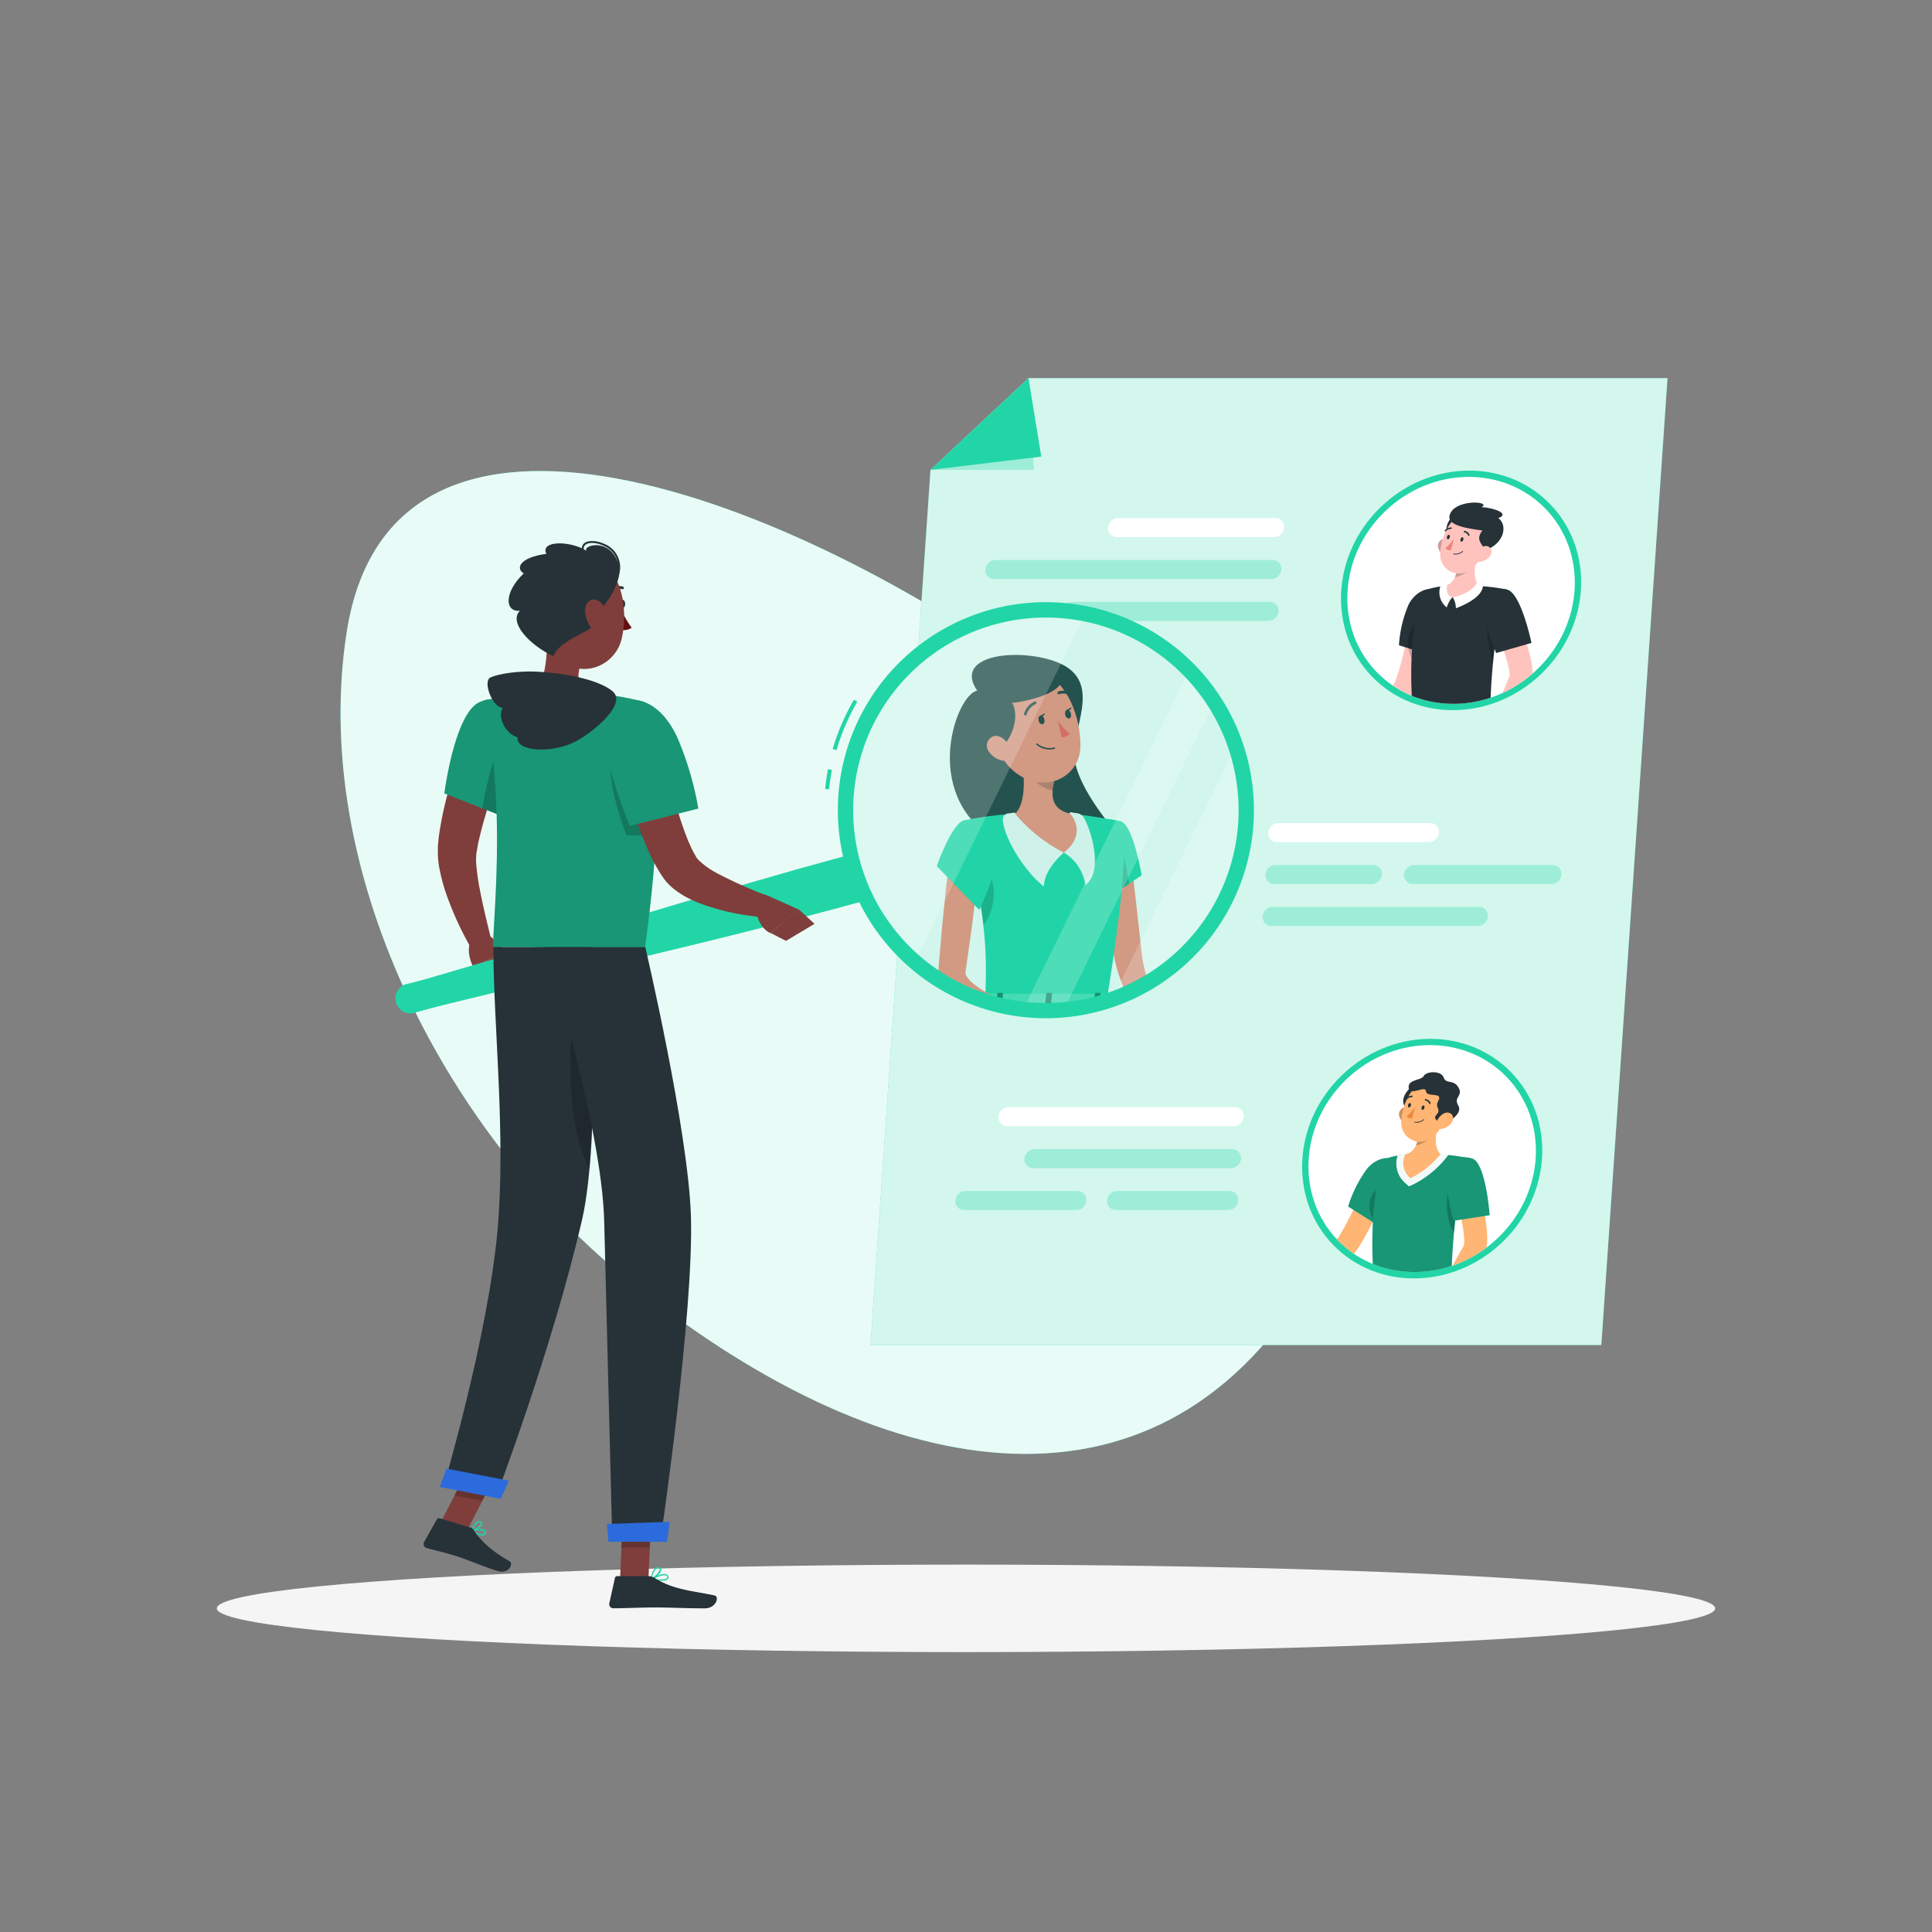
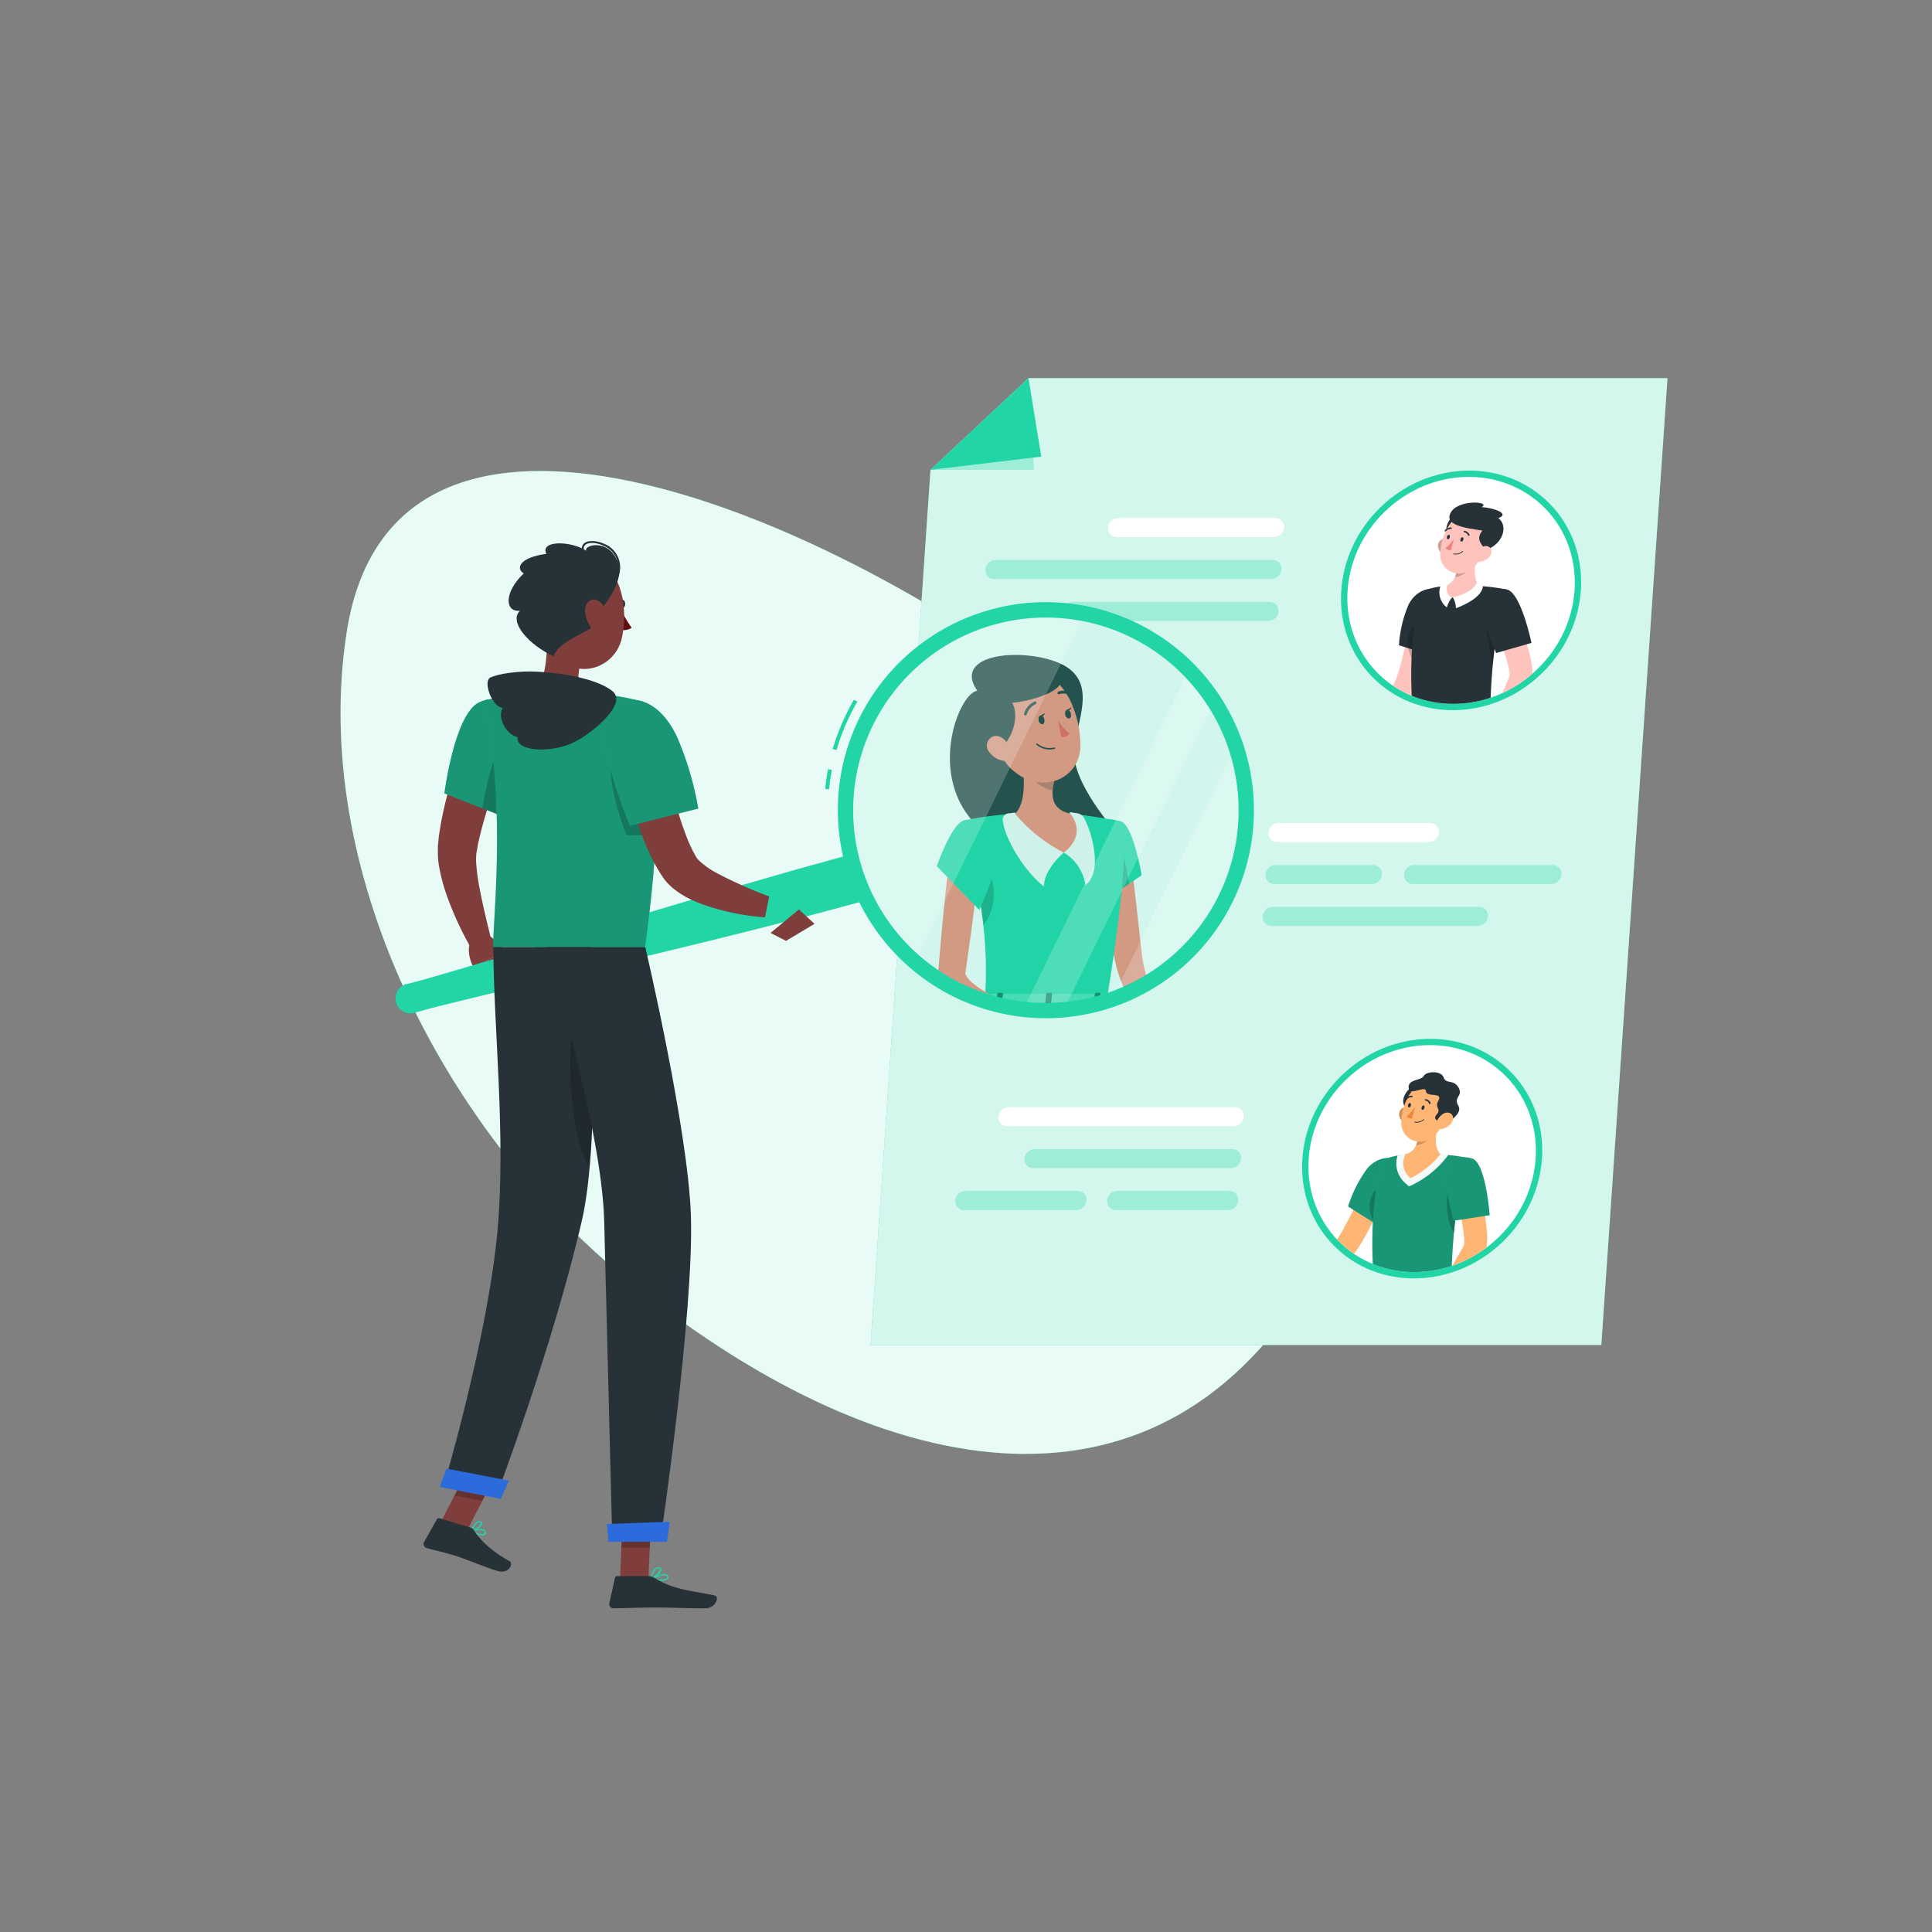
<svg xmlns="http://www.w3.org/2000/svg" viewBox="0 0 500 500">
  <rect x="0" y="0" width="500" height="500" fill="#808080" stroke="none" />
  <defs>
    <clipPath id="a">
      <ellipse cx="378.13" cy="152.8" rx="30.39" ry="28.38" style="fill:#fff" transform="rotate(-44.02 378.117 152.803)" />
    </clipPath>
    <clipPath id="b">
      <ellipse cx="368.06" cy="299.85" rx="30.39" ry="28.38" style="fill:#fff" transform="rotate(-44.02 368.051 299.847)" />
    </clipPath>
    <clipPath id="c">
      <ellipse cx="280.62" cy="226.33" rx="30.39" ry="28.38" style="fill:#fff" transform="rotate(-44.02 280.618 226.327)" />
    </clipPath>
    <clipPath id="d">
      <circle cx="270.68" cy="209.69" r="50.36" style="fill:#fff" />
    </clipPath>
  </defs>
  <path d="M89.7 163.75c-9.44 61.26 25 128.33 71.84 166.75 65.15 53.43 136.53 67.37 176.69 2.14 38.79-63 7.36-100.7-65-154.22-69.31-51.21-172.03-89.36-183.53-14.67" style="fill:#22d5a7" />
  <path d="M89.7 163.75c-9.44 61.26 25 128.33 71.84 166.75 65.15 53.43 136.53 67.37 176.69 2.14 38.79-63 7.36-100.7-65-154.22-69.31-51.21-172.03-89.36-183.53-14.67" style="fill:#fff;opacity:.9" />
-   <ellipse cx="250" cy="416.24" rx="193.89" ry="11.32" style="fill:#f5f5f5" />
  <path d="M240.81 121.6 225.3 348.09h189.12l17.13-250.22H266.17z" style="fill:#22d5a7" />
  <path d="M240.81 121.6 225.3 348.09h189.12l17.13-250.22H266.17z" style="fill:#fff;opacity:.8" />
  <ellipse cx="378.13" cy="152.8" rx="32.08" ry="29.96" style="fill:#22d5a7" transform="rotate(-44.02 378.117 152.803)" />
  <ellipse cx="378.13" cy="152.8" rx="30.39" ry="28.38" style="fill:#fff" transform="rotate(-44.02 378.117 152.803)" />
  <g style="clip-path:url(#a)">
    <path d="m370.41 163-5.78-.38s-2.69 13.84-4.41 15c-2.35 1.63-7 5.57-10.09 7a5.6 5.6 0 0 0-.19 2.91c4.8 0 13.68-4.78 15.21-6.86 3.51-4.67 5.26-17.67 5.26-17.67" style="fill:#ffc3bd" />
    <path d="M373.17 154.32c1.75 3.26-3.7 15-3.7 15l-7.42-2.32a31.4 31.4 0 0 1 2.47-10.48c1.84-3.83 6.73-5.78 8.65-2.2" style="fill:#263238" />
    <path d="M367.5 160.32c1 2.36-.31 8.06-1.34 11.67-2.51-4.3-2.86-8.3 1.34-11.67" style="opacity:.2" />
    <path d="M367.47 154.9c-1.14 4.17-3.38 15.12-1.55 32.31h19.53c.45-3.27-.12-19.24 4.47-34.65a52 52 0 0 0-7.05-.9 78 78 0 0 0-9.06 0 22 22 0 0 0-3.81.7 3.62 3.62 0 0 0-2.53 2.54" style="fill:#263238" />
    <path d="M384.94 156.36c-.59 2.54-.36 8.61 1.41 15.63a105 105 0 0 1 3.13-17.9c-1.39-.17-3.98-.09-4.54 2.27" style="opacity:.2" />
    <path d="M382.47 143.18c-.84 2.92-1.46 6.53.4 8.48 0 0-1.45 3-6.86 3-4.95 0-2.2-3-2.2-3 3.32-.78 3.53-4.8 3.17-7.06Z" style="fill:#ffc3bd" />
    <path d="M376 154.61a5.54 5.54 0 0 1 .78 2.8s7-2.39 7-5.9c0 0-.91-.57-1.48-1 .02-.03-.45 2.7-6.3 4.1m-.19 0a7.3 7.3 0 0 0-1.38 2.59 4.89 4.89 0 0 1-1.63-5.54 12 12 0 0 1 1.79-.56s-.85 2.76 1.22 3.51" style="fill:#fff" />
    <path d="M377 144.6a8.83 8.83 0 0 1-.47 4.78 5.4 5.4 0 0 0 1.49-.44c1.92-.87 2.95-2.23 4.08-4.24.11-.52.25-1 .39-1.52Z" style="opacity:.2" />
    <path d="M372.25 141.9a3.34 3.34 0 0 0 1.83 2c1.17.5 2-.57 1.93-1.8s-.81-2.71-2.1-2.69a1.86 1.86 0 0 0-1.66 2.49" style="fill:#ffc3bd" />
    <path d="M372.25 141.9a3.34 3.34 0 0 0 1.83 2c1.17.5 2-.57 1.93-1.8s-.81-2.71-2.1-2.69a1.86 1.86 0 0 0-1.66 2.49" style="opacity:.2" />
    <path d="M377.48 133.73c-.38-2.31-3.79 1.75-3.06 3.89s3.48-1.29 3.06-3.89" style="fill:#263238" />
    <path d="M384.78 139.59c-1.25 3.87-1.79 6.18-4.24 7.84a4.87 4.87 0 0 1-7.82-4.16c.1-3.66 2.13-9.37 6.27-10.27s7.01 2.72 5.79 6.59" style="fill:#ffc3bd" />
    <path d="M383.64 137.3c-4.22-.6-10.28-1.38-8.08-4.83 2.09-3.29 10.43-2.69 7.9-1.23 3.27.19 7.43 1.76 4.29 2.84 2.53 1.8 1.53 6.62-3.3 8.3-1.39-2.02-2.45-2.91-.81-5.08" style="fill:#263238" />
    <path d="M385.38 144.2a4.14 4.14 0 0 1-2.69 1.24c-1.32.07-1.57-1.19-.86-2.28s2.09-2.2 3.25-1.75 1.19 1.87.3 2.79" style="fill:#ffc3bd" />
    <path d="M378.71 139.67c-.08.32-.31.54-.52.51s-.3-.32-.21-.64.31-.55.51-.51.31.32.22.64m-3.51-.62c-.08.32-.31.55-.51.51s-.3-.32-.22-.64.31-.54.52-.51.3.32.21.64" style="fill:#263238" />
    <path d="M376.28 139.41a13.3 13.3 0 0 1-2.2 2.46 1.7 1.7 0 0 0 1.41.54Z" style="fill:#ed847e" />
    <path d="M376.17 143.45a.09.09 0 0 1-.07-.11.12.12 0 0 1 .12-.08 2.72 2.72 0 0 0 2.26-.63.09.09 0 0 1 .13 0 .1.1 0 0 1 0 .14 2.88 2.88 0 0 1-2.44.68m3.9-4.76a.15.15 0 0 1-.12-.1 1.34 1.34 0 0 0-1-.83.16.16 0 0 1-.15-.2.21.21 0 0 1 .22-.17 1.66 1.66 0 0 1 1.29 1 .2.2 0 0 1-.11.25.17.17 0 0 1-.13.05M374 137.5a.1.1 0 0 1-.07 0 .18.18 0 0 1 0-.26 2.07 2.07 0 0 1 1.63-.73.18.18 0 0 1 .15.21.21.21 0 0 1-.23.17 1.64 1.64 0 0 0-1.28.59.18.18 0 0 1-.2.02" style="fill:#263238" />
    <path d="m391.64 157.91-5.29 2.81s5.11 12.6 4.24 14.49c-1.19 2.58-3.16 8.25-5.1 11.06a5.1 5.1 0 0 0 1.41 2.46c4.24-2.56 9.45-11.21 9.68-13.71.52-5.71-4.94-17.11-4.94-17.11" style="fill:#ffc3bd" />
    <path d="M389.92 152.56c3.7.65 6.42 13.83 6.42 13.83l-9.12 2.61a68 68 0 0 1-3.21-9.34c-1.21-4.88 1.99-7.81 5.91-7.1" style="fill:#263238" />
    <path d="m387.41 185.8-3.77-.27 1.62 4.18s3.32.13 4.1-2.41Zm-7.03 1.65 1.67 3.7 3.21-1.44-1.62-4.18z" style="fill:#ffc3bd" />
  </g>
  <ellipse cx="368.06" cy="299.85" rx="32.08" ry="29.96" style="fill:#22d5a7" transform="rotate(-44.02 368.063 299.852)" />
  <ellipse cx="368.06" cy="299.85" rx="30.39" ry="28.38" style="fill:#fff" transform="rotate(-44.02 368.051 299.847)" />
  <g style="clip-path:url(#b)">
    <path d="m357.84 310.34-5.43-1.77s-5.91 13-7.84 13.78c-2.64 1-8 3.81-11.31 4.48a5.9 5.9 0 0 0-.9 2.83c4.58 1.18 14.21-1.42 16.18-3.11 4.46-3.84 9.3-16.21 9.3-16.21" style="fill:#ffb573" />
    <path d="M362.57 302.41c.88 3.64-7.16 13.95-7.16 13.95l-6.51-4.12a32.7 32.7 0 0 1 4.89-9.75c2.68-3.33 7.81-4.07 8.78-.08" style="fill:#22d5a7" />
    <path d="M362.57 302.41c.88 3.64-7.16 13.95-7.16 13.95l-6.51-4.12a32.7 32.7 0 0 1 4.89-9.75c2.68-3.33 7.81-4.07 8.78-.08" style="opacity:.3" />
    <path d="M357.49 306.94c.61 2.52.06 6.55-1.55 10-1.43-2.17-3.1-7.34 1.55-10" style="opacity:.2" />
    <path d="M357.4 302c-1.14 4.17-3.37 15.12-1.55 32.31h19.54c.45-3.27-.13-19.24 4.46-34.65a52 52 0 0 0-7.05-.9 78 78 0 0 0-9.06 0 22 22 0 0 0-3.81.7 3.64 3.64 0 0 0-2.53 2.54" style="fill:#22d5a7" />
    <path d="M357.4 302c-1.14 4.17-3.37 15.12-1.55 32.31h19.54c.45-3.27-.13-19.24 4.46-34.65a52 52 0 0 0-7.05-.9 78 78 0 0 0-9.06 0 22 22 0 0 0-3.81.7 3.64 3.64 0 0 0-2.53 2.54" style="opacity:.3" />
    <path d="M374.94 306.69c-.59 2.54-1.11 8.57 1.34 12.35a105 105 0 0 1 3.14-17.9c-1.42-.14-3.92 3.17-4.48 5.55" style="opacity:.2" />
    <g style="opacity:.95">
      <path d="m365.69 306.56-1.07.47-.82-.74a6.72 6.72 0 0 1-2.09-7.29 19 19 0 0 1 2-.29 78 78 0 0 1 9.06 0c.7 0 1.4.09 2.08.16l-.68.87a25.1 25.1 0 0 1-8.48 6.82" style="fill:#fff" />
    </g>
    <path d="M372.41 290.23c-.85 2.92-1.47 6.53.39 8.48a23.25 23.25 0 0 1-7.74 6.21 4.93 4.93 0 0 1-1.32-6.21c3.33-.78 3.53-4.8 3.17-7.06Z" style="fill:#ffb573" />
    <path d="M366.91 291.65a8.83 8.83 0 0 1-.47 4.78 5.5 5.5 0 0 0 1.5-.44c1.91-.87 2.94-2.23 4.07-4.24.12-.52.25-1 .4-1.52Z" style="opacity:.2" />
    <path d="M362.18 289a3.32 3.32 0 0 0 1.84 2c1.17.5 2-.57 1.92-1.8s-.81-2.71-2.09-2.69a1.86 1.86 0 0 0-1.67 2.49" style="fill:#ffb573" />
    <path d="M362.18 289a3.32 3.32 0 0 0 1.84 2c1.17.5 2-.57 1.92-1.8s-.81-2.71-2.09-2.69a1.86 1.86 0 0 0-1.67 2.49" style="opacity:.2" />
    <path d="M366.81 282.11c-.38-2.61-3.28.38-3.61 2.29s1.27 3.84 2.36 2 1.44-2.88 1.25-4.29" style="fill:#263238" />
    <path d="M374.71 286.64c-1.25 3.87-1.79 6.17-4.24 7.84a4.87 4.87 0 0 1-7.82-4.16c.1-3.66 2.13-9.37 6.27-10.27s7.08 2.72 5.79 6.59" style="fill:#ffb573" />
    <path d="M372.82 290.69c-1.5-1-1.77-1.38-1-2.28 1.3-1.46-.63-1.67.39-3.48 1.42-2.52-3.11-.75-3.19-2.58-.07-1.49-4 1.19-4.41-.53-.59-2.58 3.19-2.1 3.85-3.36s4.54-1.45 5.16.39 2.57.37 3.84 2.61-1.36 2.41-.09 4.59c1 1.75-.93 3-2.3 4.39-.82.9-1.32.88-2.25.25" style="fill:#263238" />
    <path d="M375.56 290.72a4.12 4.12 0 0 1-2.58 1.47c-1.32.18-1.68-1-1.06-2.19s1.9-2.36 3.1-2 1.35 1.73.54 2.72" style="fill:#ffb573" />
    <path d="M368.64 286.72c-.08.32-.31.54-.51.51s-.3-.32-.22-.64.31-.55.52-.51.3.32.21.64m-3.5-.62c-.09.32-.32.55-.52.51s-.3-.32-.22-.64.32-.54.52-.51.3.32.22.64" style="fill:#263238" />
    <path d="M366.21 286.46a13 13 0 0 1-2.19 2.46 1.7 1.7 0 0 0 1.41.54Z" style="fill:#ed893e" />
    <path d="M366.1 290.5a.08.08 0 0 1-.06-.11.1.1 0 0 1 .11-.08 2.72 2.72 0 0 0 2.26-.63.09.09 0 1 1 .13.13 2.88 2.88 0 0 1-2.44.69m3.9-4.76a.15.15 0 0 1-.12-.1 1.34 1.34 0 0 0-1-.83.17.17 0 0 1-.15-.2.21.21 0 0 1 .22-.17 1.66 1.66 0 0 1 1.29 1 .2.2 0 0 1-.11.25.17.17 0 0 1-.13.05m-6.11-1.19a.13.13 0 0 1-.07 0 .18.18 0 0 1 0-.26 2 2 0 0 1 1.62-.73.18.18 0 0 1 .15.21.21.21 0 0 1-.22.17 1.62 1.62 0 0 0-1.28.59.2.2 0 0 1-.2.02" style="fill:#263238" />
    <path d="m382 305.41-5.56 2.12s3.39 13.27 2.29 15.05c-1.5 2.43-4.17 7.85-6.44 10.41a5.1 5.1 0 0 0 1.07 2.64c4.49-2 10.74-10 11.29-12.47 1.23-5.65-2.65-17.75-2.65-17.75" style="fill:#ffb573" />
    <path d="M381 299.83c3.55 1.13 4.52 14.66 4.52 14.66l-9.3 1.44a68 68 0 0 1-1.94-9.75c-.58-5.04 2.9-7.56 6.72-6.35" style="fill:#22d5a7" />
    <path d="M381 299.83c3.55 1.13 4.52 14.66 4.52 14.66l-9.3 1.44a68 68 0 0 1-1.94-9.75c-.58-5.04 2.9-7.56 6.72-6.35" style="opacity:.3" />
    <path d="m374.21 332.77-3.67-.76 1.06 4.39s3.24.56 4.34-1.88Z" style="fill:#ffb573" />
    <path d="m367.1 333.52 1.16 3.91 3.34-1.03-1.06-4.39z" style="fill:#ffb573" />
  </g>
  <ellipse cx="280.62" cy="226.33" rx="32.08" ry="29.96" style="fill:#22d5a7" transform="rotate(-44.02 280.618 226.327)" />
  <ellipse cx="280.62" cy="226.33" rx="30.39" ry="28.38" style="fill:#fff" transform="rotate(-44.02 280.618 226.327)" />
  <g style="clip-path:url(#c)">
    <path d="M292.91 233.25c.15 2.38.27 4.78.36 7.17l.29 7.14.05.87.07.76c.08.52.14 1.06.25 1.62.21 1.1.48 2.22.8 3.34.6 2.25 1.33 4.52 2 6.76l-2.07 1a54 54 0 0 1-3.31-6.59 42 42 0 0 1-1.26-3.55 18 18 0 0 1-.49-1.9l-.17-1-.1-.92c-.53-4.84-.88-9.61-1.07-14.42Z" style="fill:#ff8b7b" />
    <path d="M291.81 228c1.82.47 2.6 8.13 2.6 8.13L287 241s-2.31-9.07-.74-11.11 2.88-2.57 5.55-1.89" style="fill:#22d5a7" />
    <path d="m291.52 229.72.9 7.71-3.01 1.96z" style="opacity:.2" />
    <path d="m296.79 260.39 2 4.25-3.94.11s-1.15-3 .07-4.53Z" style="fill:#ffb573" />
    <path d="M271.5 208.28c-3.13.45-9.68 15.41 1 22.39s18.56-.95 18.56-.95-6.5-7.72-5.56-12.76 5-11.39-3.32-13.51c-5.86-1.45-13.74-.05-10.68 4.83" style="fill:#263238" />
    <path d="m298.97 266.74-3.34-.28-.74-1.71 3.95-.11z" style="fill:#ffb573" />
    <path d="M291.81 228s2.09.76-4 27.24h-18.35c.82-7.46 1.14-12.06-1.38-27.37a55 55 0 0 1 7.86-1 59 59 0 0 1 8.32 0c3.55.31 7.55 1.13 7.55 1.13" style="fill:#22d5a7" />
    <path d="M269.18 233.94c1.63.41 3 2.22 2.63 5.56a8.66 8.66 0 0 1-1.82 4.2c-.11-2.57-.4-5.55-.92-9.36Z" style="opacity:.2" />
    <path d="M282.89 232.72s-3.17 2.48-3.35 5.11c-2.37-1.83-5.4-6.81-5.53-10a1 1 0 0 1 1-1 6 6 0 0 0 .67-.09.62.62 0 0 1 .53.13Zm0 0a6.2 6.2 0 0 1 2.91 4.91c2.66-1.85 1.75-7.38.52-10.09a1.32 1.32 0 0 0-1.07-.77c-.36 0-.64-.09-.83-.13a.27.27 0 0 0-.31.21Z" style="fill:#fafafa" />
-     <path d="M277.4 217.48c.34 2.68.53 7.59-1.46 9.37a21.3 21.3 0 0 0 6.95 5.87c3.92-3 1.37-5.87 1.37-5.87-2.94-.71-2.71-2.92-2.05-5Z" style="fill:#ff8b7b" />
    <path d="m279.36 219.26 2.85 2.58a9 9 0 0 0-.36 1.48c-1.13-.17-2.85-1.14-3-2.38a3.8 3.8 0 0 1 .51-1.68" style="opacity:.2" />
    <path d="M273.21 213.18c.94 4.31 1.25 6.15 3.83 7.9a6 6 0 0 0 9.45-4.41c.35-4.13-1.25-10.48-5.85-11.26a6.55 6.55 0 0 0-7.43 7.77" style="fill:#ff8b7b" />
    <path d="M274.44 217.06c2.77-2.64 2.87-5.91 2.17-6.93 2.38-.2 8.54-1.7 7.55-4s-10.58-3.54-11.9 2.34c-3.18 2.66-1.15 7.99 2.18 8.59m6.01-4.27c.06.36.29.6.53.55s.38-.38.32-.73-.29-.61-.52-.55-.38.38-.33.73m4.08-.89c.05.36.29.6.52.55s.39-.38.33-.74-.29-.6-.52-.55a.62.62 0 0 0-.33.74" style="fill:#263238" />
    <path d="m284.75 211.21.83-.44s-.34.76-.83.44" style="fill:#263238" />
    <path d="M283.37 212.82a9 9 0 0 0 1.63 2 1.67 1.67 0 0 1-1.25.52Z" style="fill:#ff5652" />
    <path d="M282 217.14a4 4 0 0 0 .54-.07.12.12 0 0 0 .09-.13.09.09 0 0 0-.12-.08 2.75 2.75 0 0 1-2.5-.59.11.11 0 0 0-.15 0 .1.1 0 0 0 0 .15 2.77 2.77 0 0 0 2.14.72" style="fill:#263238" />
    <path d="M272.63 217.48a3 3 0 0 0 2 1.37c1.12.21 1.65-.83 1.32-1.84s-1.24-2.11-2.35-1.86a1.54 1.54 0 0 0-.97 2.33" style="fill:#ff8b7b" />
    <path d="M278.54 212a.22.22 0 0 0 .19-.17 2.76 2.76 0 0 1 1.44-1.52.22.22 0 0 0 .12-.29.2.2 0 0 0-.27-.1 3.22 3.22 0 0 0-1.71 1.83.2.2 0 0 0 .16.25.08.08 0 0 0 .07 0m6.98-2.94a.23.23 0 0 0 .19-.1.22.22 0 0 0 0-.3 2.12 2.12 0 0 0-1.92-.25.23.23 0 0 0-.13.28.21.21 0 0 0 .28.12 1.62 1.62 0 0 1 1.51.21Zm-4.84 3.04.83-.44s-.35.77-.83.44" style="fill:#263238" />
    <path d="m269.26 254.17-.58 1.64c-.08.13.07.26.28.26h18.86c.17 0 .31-.08.33-.19l.27-1.64c0-.11-.11-.21-.3-.21h-18.55a.35.35 0 0 0-.31.14" style="fill:#22d5a7" />
    <path d="m269.26 254.17-.58 1.64c-.08.13.07.26.28.26h18.86c.17 0 .31-.08.33-.19l.27-1.64c0-.11-.11-.21-.3-.21h-18.55a.35.35 0 0 0-.31.14" style="fill:#fff;opacity:.2" />
    <path d="M271.67 256.24h-.5c-.1 0-.17-.05-.16-.11l.38-2.13c0-.06.1-.11.2-.11h.5c.1 0 .17.05.16.11l-.38 2.13c-.01.06-.1.11-.2.11" style="fill:#22d5a7" />
    <path d="M271.67 256.24h-.5c-.1 0-.17-.05-.16-.11l.38-2.13c0-.06.1-.11.2-.11h.5c.1 0 .17.05.16.11l-.38 2.13c-.01.06-.1.11-.2.11" style="opacity:.4" />
    <path d="M286.41 256.24h-.5c-.1 0-.17-.05-.16-.11l.38-2.13c0-.06.1-.11.2-.11h.5c.1 0 .17.05.16.11l-.38 2.13c-.01.06-.1.11-.2.11" style="fill:#22d5a7" />
    <path d="M286.41 256.24h-.5c-.1 0-.17-.05-.16-.11l.38-2.13c0-.06.1-.11.2-.11h.5c.1 0 .17.05.16.11l-.38 2.13c-.01.06-.1.11-.2.11" style="opacity:.4" />
    <path d="M279.07 256.24h-.5c-.1 0-.17-.05-.16-.11l.38-2.13c0-.06.1-.11.2-.11h.5c.1 0 .17.05.16.11l-.38 2.13c-.01.06-.1.11-.2.11" style="fill:#22d5a7" />
    <path d="M279.07 256.24h-.5c-.1 0-.17-.05-.16-.11l.38-2.13c0-.06.1-.11.2-.11h.5c.1 0 .17.05.16.11l-.38 2.13c-.01.06-.1.11-.2.11" style="opacity:.4" />
    <path d="m280.22 258.9 4.59-2-1.57 4.41s-2.87.65-4-.77Z" style="fill:#ffb573" />
    <path d="M270.12 234c-.52 3-1.11 6.09-1.71 9.13-.29 1.52-.62 3-.94 4.55l-.47 2.27-.21 1a.33.33 0 0 0 0 .22 2.9 2.9 0 0 0 .76 1.1 9.6 9.6 0 0 0 1.52 1.21 30 30 0 0 0 3.83 2.07c1.35.63 2.75 1.21 4.17 1.74s2.87 1 4.3 1.52l-.52 2.23a55.5 55.5 0 0 1-9.23-2.34 28.4 28.4 0 0 1-4.51-2 14.3 14.3 0 0 1-2.21-1.52 6.6 6.6 0 0 1-2-2.62 4.5 4.5 0 0 1-.28-2c.05-.43.07-.52.1-.73l.09-.58.35-2.29c.25-1.53.47-3.06.74-4.59.51-3.05 1-6.1 1.63-9.14Z" style="fill:#ff8b7b" />
    <path d="M268.08 227.88c-1.87.56-4.51 6.88-4.51 6.88l6 6.61s3.76-6.8 3.16-9.17-2.51-4.96-4.65-4.32" style="fill:#22d5a7" />
    <path d="m288.43 257.83-1.51 3.63-3.68-.14 1.57-4.41z" style="fill:#ffb573" />
  </g>
  <path d="M257.32 149.85H329a2.68 2.68 0 0 0 2.63-2.47 2.27 2.27 0 0 0-2.3-2.46h-71.67a2.69 2.69 0 0 0-2.64 2.46 2.28 2.28 0 0 0 2.3 2.47m19.8 10.84h51.11a2.7 2.7 0 0 0 2.64-2.47 2.27 2.27 0 0 0-2.3-2.46h-51.11a2.69 2.69 0 0 0-2.64 2.46 2.28 2.28 0 0 0 2.3 2.47" style="fill:#22d5a7;opacity:.3" />
  <path d="M289.06 139h40.66a2.67 2.67 0 0 0 2.63-2.46 2.28 2.28 0 0 0-2.29-2.47H289.4a2.68 2.68 0 0 0-2.63 2.47 2.27 2.27 0 0 0 2.29 2.46" style="fill:#fff" />
  <path d="M289.15 308.23h29a2.27 2.27 0 0 1 2.3 2.46 2.68 2.68 0 0 1-2.64 2.47h-29a2.28 2.28 0 0 1-2.3-2.47 2.68 2.68 0 0 1 2.64-2.46m-39.27 0h29a2.27 2.27 0 0 1 2.3 2.46 2.7 2.7 0 0 1-2.64 2.47h-29a2.28 2.28 0 0 1-2.3-2.47 2.67 2.67 0 0 1 2.64-2.46m17.88-10.84h51.11a2.27 2.27 0 0 1 2.3 2.46 2.68 2.68 0 0 1-2.63 2.47h-51.12a2.27 2.27 0 0 1-2.29-2.47 2.67 2.67 0 0 1 2.63-2.46" style="fill:#22d5a7;opacity:.3" />
  <path d="M261 286.54h58.6a2.27 2.27 0 0 1 2.29 2.47 2.67 2.67 0 0 1-2.63 2.46h-58.57a2.27 2.27 0 0 1-2.3-2.46 2.68 2.68 0 0 1 2.61-2.47" style="fill:#fff" />
  <path d="M382.8 234.7h-53.4a2.68 2.68 0 0 0-2.63 2.47 2.27 2.27 0 0 0 2.29 2.46h53.4a2.67 2.67 0 0 0 2.63-2.46 2.27 2.27 0 0 0-2.29-2.47m-27.46-10.84h-25.2a2.68 2.68 0 0 0-2.63 2.47 2.27 2.27 0 0 0 2.3 2.46H355a2.69 2.69 0 0 0 2.64-2.46 2.28 2.28 0 0 0-2.3-2.47" style="fill:#22d5a7;opacity:.3" />
  <path d="M370.09 213h-39.2a2.69 2.69 0 0 0-2.64 2.46 2.28 2.28 0 0 0 2.3 2.47h39.21a2.67 2.67 0 0 0 2.63-2.47 2.27 2.27 0 0 0-2.3-2.46" style="fill:#fff" />
  <path d="M401.8 223.86H366a2.7 2.7 0 0 0-2.64 2.47 2.27 2.27 0 0 0 2.3 2.46h35.8a2.69 2.69 0 0 0 2.64-2.46 2.28 2.28 0 0 0-2.3-2.47M240.81 121.6h26.78l-1.42-23.73z" style="fill:#22d5a7;opacity:.3" />
  <path d="m240.81 121.6 28.67-3.43-3.31-20.3z" style="fill:#22d5a7" />
  <path d="M132.78 191.9c-.85 2-1.79 4.22-2.62 6.36s-1.68 4.33-2.45 6.5a104 104 0 0 0-3.85 13c-.14.54-.21 1.07-.31 1.6l-.14.8-.11.63a15 15 0 0 0-.06 2.68 58 58 0 0 0 .89 6.51c.86 4.49 2 9.14 3.13 13.7l-5.08 2.15a83 83 0 0 1-6.36-13.55 47.4 47.4 0 0 1-2.11-7.6 21 21 0 0 1-.39-4.52v-1.17l.1-1c.07-.65.11-1.32.22-2a90 90 0 0 1 3.49-14.86c.78-2.39 1.58-4.75 2.51-7.06s1.83-4.58 3-6.95Z" style="fill:#7f3e3b" />
  <path d="m127.09 242.44 3.9 3.8-8.51 4s-2.06-3.6-.64-6.86Z" style="fill:#7f3e3b" />
  <path d="m134.13 251.91-7.18 2.94-4.47-4.65 8.51-3.96z" style="fill:#7f3e3b" />
  <circle cx="270.68" cy="209.69" r="53.16" style="fill:#22d5a7" transform="rotate(-67.5 270.68 209.687)" />
  <circle cx="270.68" cy="209.69" r="50.36" style="fill:#fff" />
  <g style="clip-path:url(#d)">
    <path d="M292.54 221.28c.56 4.12 1 8.26 1.49 12.39l1.36 12.33.18 1.48.21 1.33.29 1.38.35 1.41c.52 1.89 1.11 3.81 1.77 5.73 1.28 3.85 2.78 7.71 4.25 11.55l-3.44 1.86a100 100 0 0 1-6.38-11.08c-.93-1.94-1.82-3.91-2.58-6l-.56-1.58-.5-1.65c-.15-.57-.28-1.16-.42-1.74l-.31-1.6c-.77-4.18-1.4-8.3-2-12.44s-1.13-8.28-1.57-12.44Z" style="fill:#ff8b7b" />
    <path d="M290.05 212.57c3.19.81 5.42 13.94 5.42 13.94l-12.19 8.29s-5-15.56-2.57-19.06c2.56-3.65 4.69-4.35 9.34-3.17" style="fill:#22d5a7" />
    <path d="m289.77 215.5 2.45 13.23-4.94 3.35z" style="opacity:.2" />
    <path d="m302.4 268.1 4 7.28-6.76.18s-2.32-5.18-.4-7.76Z" style="fill:#ffb573" />
    <path d="M252.91 178.75c-5.3.77-14.79 26.42 4.36 38.39s31.73-1.63 31.73-1.63-12.05-13.25-11-21.89 7.24-19.53-7.28-23.16c-10.29-2.57-23.62-.09-17.81 8.29" style="fill:#263238" />
-     <path d="m306.89 278.99-5.77-.48-1.46-2.95 6.76-.18z" style="fill:#ffb573" />
    <path d="M290.05 212.57s3.69 1.3-3.69 46.7h-31.43c.53-12.79.54-20.67-5.57-46.92a91.6 91.6 0 0 1 13.34-1.76 98.4 98.4 0 0 1 14.27 0c6.13.56 13.08 1.98 13.08 1.98" style="fill:#22d5a7" />
    <path d="M252 222.74c2.85.71 5.48 3.81 5.16 9.53a13.75 13.75 0 0 1-2.62 7.2c-.5-4.4-1.35-9.5-2.68-16Z" style="opacity:.2" />
    <path d="M275.32 220.65s-5.15 4.24-5.15 8.75c-4.28-3.13-10.05-11.67-10.66-17.13a1.64 1.64 0 0 1 1.56-1.78 7.6 7.6 0 0 0 1.14-.15 1.08 1.08 0 0 1 .92.23Zm0 0a11.62 11.62 0 0 1 5.57 8.41c4.33-3.17 2.12-12.65-.29-17.29a2.49 2.49 0 0 0-1.93-1.32c-.64-.08-1.12-.16-1.44-.23a.43.43 0 0 0-.51.37Z" style="fill:#fafafa" />
    <path d="M264.12 194.52c.9 4.59 1.8 13-1.42 16.07a40.4 40.4 0 0 0 12.62 10.06c6.37-5.08 1.65-10.06 1.65-10.06-5.12-1.22-5-5-4.09-8.59Z" style="fill:#ff8b7b" />
    <path d="m267.69 197.57 5.18 4.43a15 15 0 0 0-.44 2.53c-1.95-.28-5-1.95-5.45-4.08a6.1 6.1 0 0 1 .71-2.88" style="opacity:.2" />
    <path d="M256.42 187.15c2.12 7.38 2.86 10.54 7.5 13.55 7 4.51 15.57.29 15.69-7.58.11-7.08-3.38-18-11.36-19.31a10.48 10.48 0 0 0-11.83 13.34" style="fill:#ff8b7b" />
    <path d="M259 193.8c4.45-4.54 4.23-10.14 2.91-11.89 4.06-.34 14.45-2.91 12.48-6.84s-18.55-6.07-20.13 4c-5.15 4.55-1.05 13.7 4.74 14.73m9.79-7.32c.14.61.57 1 1 .94s.61-.65.48-1.26-.57-1-1-.94-.61.65-.48 1.26m6.89-1.48c.14.61.57 1 1 .94s.61-.65.47-1.26-.57-1-1-.95-.6.61-.47 1.27" style="fill:#263238" />
    <path d="m276 183.76 1.37-.75s-.51 1.31-1.37.75" style="fill:#263238" />
    <path d="M273.8 186.52a16.7 16.7 0 0 0 3 3.4 2.68 2.68 0 0 1-2.08.89Z" style="fill:#ff5652" />
    <path d="M272 193.94a6 6 0 0 0 .92-.13.19.19 0 0 0 .14-.22.19.19 0 0 0-.22-.14 5 5 0 0 1-4.36-1 .19.19 0 0 0-.26 0 .18.18 0 0 0 0 .26 5.13 5.13 0 0 0 3.78 1.23" style="fill:#263238" />
    <path d="M255.93 194.51a5.58 5.58 0 0 0 3.58 2.35c1.94.36 2.73-1.41 2-3.15-.62-1.56-2.37-3.62-4.24-3.2a2.53 2.53 0 0 0-1.34 4" style="fill:#ff8b7b" />
    <path d="M265.42 185.14a.36.36 0 0 0 .31-.29 4.34 4.34 0 0 1 2.29-2.62.36.36 0 0 0 .18-.49.36.36 0 0 0-.49-.17 5 5 0 0 0-2.7 3.15.36.36 0 0 0 .29.42.24.24 0 0 0 .12 0m11.58-5.07a.36.36 0 0 0 .22-.67 3.62 3.62 0 0 0-3.32-.43.37.37 0 0 0-.19.48.36.36 0 0 0 .48.19 2.9 2.9 0 0 1 2.63.37.3.3 0 0 0 .18.06m-7.9 5.22 1.37-.75s-.47 1.31-1.37.75" style="fill:#263238" />
    <path d="m254.46 257.43-.81 2.81c-.1.22.15.44.52.44h32.34c.28 0 .52-.14.54-.31l.28-2.82c0-.19-.23-.36-.54-.36H255a.57.57 0 0 0-.54.24" style="fill:#22d5a7" />
    <path d="m254.46 257.43-.81 2.81c-.1.22.15.44.52.44h32.34c.28 0 .52-.14.54-.31l.28-2.82c0-.19-.23-.36-.54-.36H255a.57.57 0 0 0-.54.24" style="fill:#fff;opacity:.2" />
    <path d="M258.84 261H258c-.17 0-.3-.09-.29-.2l.4-3.65c0-.11.16-.2.33-.2h.85c.17 0 .3.09.29.2l-.4 3.65c-.02.1-.18.2-.34.2" style="fill:#22d5a7" />
    <path d="M258.84 261H258c-.17 0-.3-.09-.29-.2l.4-3.65c0-.11.16-.2.33-.2h.85c.17 0 .3.09.29.2l-.4 3.65c-.02.1-.18.2-.34.2" style="opacity:.4" />
    <path d="M284.12 261h-.86c-.17 0-.3-.09-.28-.2l.4-3.65c0-.11.16-.2.33-.2h.85c.17 0 .3.09.29.2l-.4 3.65a.32.32 0 0 1-.33.2" style="fill:#22d5a7" />
    <path d="M284.12 261h-.86c-.17 0-.3-.09-.28-.2l.4-3.65c0-.11.16-.2.33-.2h.85c.17 0 .3.09.29.2l-.4 3.65a.32.32 0 0 1-.33.2" style="opacity:.4" />
    <path d="M271.53 261h-.85c-.17 0-.3-.09-.29-.2l.4-3.65c0-.11.16-.2.33-.2h.88c.17 0 .3.09.29.2l-.4 3.65c-.04.1-.19.2-.36.2" style="fill:#22d5a7" />
    <path d="M271.53 261h-.85c-.17 0-.3-.09-.29-.2l.4-3.65c0-.11.16-.2.33-.2h.88c.17 0 .3.09.29.2l-.4 3.65c-.04.1-.19.2-.36.2" style="opacity:.4" />
    <path d="m273.81 265.55 7.63-3.42-2.17 7.57s-4.85 1.1-6.95-1.33Z" style="fill:#ffb573" />
    <path d="M253.56 222.56c-.26 2.66-.59 5.32-.88 8l-1 8c-.32 2.65-.74 5.3-1.1 8l-.57 4-.18 1.26a1.3 1.3 0 0 0 .16.56 7.2 7.2 0 0 0 1.69 2 23.5 23.5 0 0 0 2.82 2 57 57 0 0 0 6.71 3.5c2.36 1.07 4.79 2 7.26 2.93s5 1.78 7.45 2.59l-.88 3.82a100 100 0 0 1-15.95-3.94 52.4 52.4 0 0 1-7.82-3.28 27 27 0 0 1-3.84-2.43 13.4 13.4 0 0 1-3.6-3.93 8.6 8.6 0 0 1-1-3.25c0-.31-.05-.62 0-.93s0-.7.05-.8l.09-1 .34-4c.25-2.66.44-5.33.73-8l.81-8c.32-2.66.59-5.32.94-8Z" style="fill:#ff8b7b" />
    <path d="M249.36 212.35c-3.15 1-6.93 11.8-6.93 11.8l11 11.34s5.65-11.66 4.32-15.73c-1.35-4.24-4.75-8.51-8.39-7.41" style="fill:#22d5a7" />
    <path d="m287.76 263.7-2.16 6.24-6.33-.24 2.17-7.57z" style="fill:#ffb573" />
  </g>
  <path d="M222.52 222.66a49.87 49.87 0 1 1 61.13 35.18 49.87 49.87 0 0 1-61.13-35.18" style="fill:#22d5a7;opacity:.2" />
  <path d="m306.82 175.32-41.07 84a48 48 0 0 0 10.59-.09l36.93-75.5a49.2 49.2 0 0 0-6.45-8.41m12 21.38-.27-1-29.49 60.32a49.88 49.88 0 0 0 29.76-59.32m-61.13-35.17a49.88 49.88 0 0 0-20 85.58L280 160.68a49.6 49.6 0 0 0-22.31.85" style="fill:#fff;opacity:.2" />
  <path d="m214.56 204.27-1-.1c.16-1.71.41-3.43.73-5.11l1 .19c-.29 1.65-.56 3.34-.73 5.02m1.94-10.15-1-.28a58 58 0 0 1 5.5-12.75l.87.5a57 57 0 0 0-5.37 12.53" style="fill:#22d5a7" />
  <path d="M322.66 195.67a53.84 53.84 0 1 0-38 66 53.84 53.84 0 0 0 38-66m-100.14 27a49.87 49.87 0 1 1 61.13 35.18 49.87 49.87 0 0 1-61.13-35.19Z" style="fill:#22d5a7" />
  <path d="M223.32 230.91c0 2.29-.59 2.59-1.22 2.66l-1.81.48-3.63 1-7.26 1.92-14.55 3.73q-14.57 3.66-29.18 7.13l-29.22 7-14.59 3.54c-4.86 1.21-9.74 2.33-14.55 3.73a3.87 3.87 0 1 1-2.18-7.43h.16c4.87-1.2 9.65-2.69 14.45-4.08l14.4-4.27 28.77-8.66q14.39-4.35 28.81-8.51l14.45-4.15 7.24-2 3.62-1 1.81-.5c.58-.25 1.22-.28 2.4 1.69a14.83 14.83 0 0 1 2.08 7.72" style="fill:#22d5a7" />
  <path d="M160.4 156.3c0 .59.31 1.07.7 1.07s.7-.48.7-1.07-.31-1.08-.7-1.08-.7.48-.7 1.08" style="fill:#263238" />
  <path d="M160.66 157.37a21.2 21.2 0 0 0 2.82 5.07 3.41 3.41 0 0 1-2.83.53Z" style="fill:#630f0f" />
-   <path d="M158.3 153a.35.35 0 0 1-.2-.63 3.49 3.49 0 0 1 3.13-.54.35.35 0 0 1 .2.45.35.35 0 0 1-.45.2 2.79 2.79 0 0 0-2.48.45.3.3 0 0 1-.2.07" style="fill:#263238" />
  <path d="M141.32 160.13c.53 5.79.6 16.32-3.49 19.77 0 0 .93 5.91 10.87 6.83 10.93 1 5.76-5.29 5.76-5.29-5.83-2.07-5.24-6.77-3.79-11.09Z" style="fill:#7f3e3b" />
  <path d="M125.33 397.31c-.86.36-2.83-.51-3.46-.88a.15.15 0 0 1-.08-.16.17.17 0 0 1 .12-.15c.1 0 2.44-.78 3.39-.23a.81.81 0 0 1 .41.55.7.7 0 0 1-.23.79.7.7 0 0 1-.15.08m-2.91-1c1 .5 2.43.92 2.85.62 0 0 .17-.12.1-.44a.48.48 0 0 0-.24-.32 4.73 4.73 0 0 0-2.71.16Z" style="fill:#22d5a7" />
  <path d="M122.51 396.29a3 3 0 0 1-.51.16.15.15 0 0 1-.17-.05.19.19 0 0 1 0-.18c0-.08.81-2.06 1.83-2.48a.94.94 0 0 1 .77 0 .55.55 0 0 1 .4.59c-.1.67-1.39 1.57-2.32 1.96m-.24-.28c.9-.34 2.13-1.22 2.19-1.71 0-.05 0-.15-.2-.25a.58.58 0 0 0-.5 0c-.65.28-1.23 1.39-1.49 1.95Zm48.49 13.1a13.4 13.4 0 0 1-2.25-.2.18.18 0 0 1-.14-.14.16.16 0 0 1 .09-.18c.11-.07 2.67-1.53 3.9-1.2a.9.9 0 0 1 .55.41.66.66 0 0 1 0 .76c-.29.44-1.2.55-2.15.55m-1.69-.46c1.37.19 3.23.18 3.57-.29 0-.06.09-.17 0-.39a.5.5 0 0 0-.34-.24c-.79-.21-2.3.46-3.23.92" style="fill:#22d5a7" />
  <path d="M168.54 408.91a.2.2 0 0 1-.1 0 .17.17 0 0 1-.07-.16c0-.08.21-2.06 1.14-2.83a1.33 1.33 0 0 1 1-.3c.47.05.61.29.64.49.14.83-1.62 2.42-2.5 2.82Zm1.8-3a1 1 0 0 0-.61.23 4.15 4.15 0 0 0-1 2.26c.91-.54 2.1-1.79 2-2.29 0 0 0-.16-.34-.19Z" style="fill:#22d5a7" />
  <path d="M160.47 408.74h7.34l.73-17.01h-7.34zm-46.8-14.04 7.22 1.36 8.13-15.79-7.22-1.35z" style="fill:#7f3e3b" />
  <path d="m121.68 395.31-7.9-2.38a.64.64 0 0 0-.74.3l-3.28 5.84a1.08 1.08 0 0 0 .66 1.56c2.77.78 4.16 1 7.63 2.07 2.14.64 7.76 3 10.72 3.87s4.21-1.92 3.08-2.55c-5.06-2.81-7.89-5.85-9.16-7.93a1.76 1.76 0 0 0-1.01-.78m46.08 12.58h-8a.63.63 0 0 0-.62.5l-1.45 6.53a1.06 1.06 0 0 0 1.05 1.3c2.9 0 7.08-.21 10.72-.21 4.25 0 7.92.23 12.91.23 3 0 3.85-3.05 2.59-3.33-5.75-1.25-10.44-1.39-15.41-4.45a3.4 3.4 0 0 0-1.79-.57" style="fill:#263238" />
  <path d="M124 181.77c-6.38 3-9 23.56-9 23.56l14.65 5.75a116.5 116.5 0 0 0 5.5-17.15c2.1-9.28-4.6-15.28-11.15-12.16" style="fill:#22d5a7" />
  <path d="M124 181.77c-6.38 3-9 23.56-9 23.56l14.65 5.75a116.5 116.5 0 0 0 5.5-17.15c2.1-9.28-4.6-15.28-11.15-12.16" style="opacity:.3" />
  <path d="M133.53 187.8a8 8 0 0 1 1.56-.57 13.46 13.46 0 0 1 .06 6.7 116.5 116.5 0 0 1-5.5 17.15l-4.83-1.89c.89-5.37 3.62-18.95 8.71-21.39" style="opacity:.2" />
  <path d="M166.52 181.61s7.82 8.83.43 63.5h-39.29c-.27-6 3.52-35.46-2.3-63.88a103 103 0 0 1 13.16-1.66 145 145 0 0 1 16.7 0 73.5 73.5 0 0 1 11.3 2.04" style="fill:#22d5a7" />
  <path d="M166.52 181.61s7.82 8.83.43 63.5h-39.29c-.27-6 3.52-35.46-2.3-63.88a103 103 0 0 1 13.16-1.66 145 145 0 0 1 16.7 0 73.5 73.5 0 0 1 11.3 2.04" style="opacity:.3" />
  <path d="M158.61 193.33c1.78-5.34 6.06-7.05 10.42-3.88.88 5.18 1.5 13.53.79 26.77l-7.67-.07s-6.15-14.87-3.54-22.82" style="opacity:.2" />
  <path d="M171.06 189.68c.38 2.29.8 4.79 1.27 7.17s1 4.8 1.56 7.16a88.5 88.5 0 0 0 4.21 13.61c.45 1 .91 2.06 1.42 3l.65 1.18a4.5 4.5 0 0 0 .57.74 21.5 21.5 0 0 0 5 3.54 119 119 0 0 0 13.33 5.92l-1.09 5.4a61 61 0 0 1-15.78-3.22 33.5 33.5 0 0 1-4-1.69 23.2 23.2 0 0 1-4-2.59 14.6 14.6 0 0 1-2-2l-.48-.63-.31-.47c-.21-.31-.42-.62-.61-.93-.78-1.25-1.47-2.5-2.11-3.76a83 83 0 0 1-5.54-15.27c-.67-2.57-1.29-5.13-1.79-7.72s-1-5.12-1.3-7.88Z" style="fill:#7f3e3b" />
  <path d="M156.7 187c-2.07 6.71 6.33 26.71 6.33 26.71l17.69-4.45a81.8 81.8 0 0 0-5.43-18.39c-5.74-12.48-16.1-11.96-18.59-3.87" style="fill:#22d5a7" />
  <path d="M156.7 187c-2.07 6.71 6.33 26.71 6.33 26.71l17.69-4.45a81.8 81.8 0 0 0-5.43-18.39c-5.74-12.48-16.1-11.96-18.59-3.87" style="opacity:.3" />
-   <path d="m199.18 232 7.59 3.41-7.36 6.07s-3.24-1.06-3.77-6.38l-1.13-4.42 3.33.85a8 8 0 0 1 1.34.47" style="fill:#7f3e3b" />
  <path d="m210.8 239.09-7.39 4.41-4-2.06 7.35-6.07z" style="fill:#7f3e3b" />
  <path d="M158.56 178.92c-3.17-2.68-10.87-4.61-19.49-5.09-4.93-.27-10 .54-12.11 1.48s.39 7.73 3.15 7.88c-1.46 2.3.66 6.74 3.83 7.61-.5 3.84 9.18 4.2 15 1.1 4.7-2.47 13.42-9.77 9.62-12.98" style="fill:#263238" />
  <path d="m168.54 391.73-.37 8.77h-7.35l.37-8.77zm-46.75-12.81 7.23 1.36-4.19 8.13-7.23-1.36z" style="opacity:.2" />
  <path d="M140.64 155c.44 7.28.32 11.56 4 15.3 5.52 5.62 14.51 2.3 16.25-5 1.57-6.54.58-17.34-6.54-20.25a9.94 9.94 0 0 0-13.71 9.95" style="fill:#7f3e3b" />
  <path d="M154.26 159.06c2.75-2.78 7.27-8.84 5.69-13.39-2.33-6.73-9.28-4.45-8.17-3.11-4-2.64-12.08-2.77-10.39.77-7.27 1-7.86 3.95-5.84 5.06-5.18 4.94-4.93 10.05-1 9.67-3 3 2.52 8.94 8.69 11.77 2.1-5.5 13.34-6.5 11.02-10.77" style="fill:#263238" />
  <path d="M151.07 161.69a.25.25 0 0 1-.14 0 .25.25 0 0 1-.06-.35c1.58-2.32 3.12-4.18 4.48-5.82 2.6-3.14 4.48-5.41 4.64-8.49a6.06 6.06 0 0 0-3.92-5.85c-1.86-.84-3.86-.89-4.65-.11-.42.41-.46 1-.12 1.82a.23.23 0 0 1-.13.32.25.25 0 0 1-.33-.13 2 2 0 0 1 .23-2.37c.94-.92 3.13-.92 5.21 0a6.53 6.53 0 0 1 4.21 6.32c-.17 3.25-2.09 5.57-4.75 8.78-1.36 1.64-2.89 3.49-4.46 5.8a.25.25 0 0 1-.21.08" style="fill:#263238" />
  <path d="M151.43 158.24a8.24 8.24 0 0 0 2.06 4.87c1.6 1.76 3.28.66 3.56-1.48.25-1.94-.27-5.19-2.23-6.16s-3.52.59-3.39 2.77" style="fill:#7f3e3b" />
  <path d="M153 245.11s2.48 49.52-2.35 70.5c-7.65 33.22-22.28 71.75-22.28 71.75l-13.62-2.57s11.47-38.58 14-66.24c2.23-24.84-1.07-53.37-1.07-73.44Z" style="fill:#263238" />
  <path d="M149.33 259.78c1-1.93 2.95 3.82 4.31 11.2 0 10.18-.18 21.76-1.07 31.57-6.8-12.55-5.35-38.77-3.24-42.77" style="opacity:.2" />
  <path d="M131.71 383.18c.06 0-2.13 4.72-2.13 4.72l-15.76-3.07 1.72-4.75Z" style="fill:#2c6bdb" />
  <path d="M167 245.11s11 46.89 11.8 69.3c.87 25.13-7.9 84.39-7.9 84.39h-12.44s-1.53-59.72-2.09-82.61c-.6-24.95-15.24-71.08-15.24-71.08Z" style="fill:#263238" />
  <path d="M173.3 393.84c.06 0-.7 5.17-.7 5.17h-15.14l-.41-4.61Z" style="fill:#2c6bdb" />
</svg>